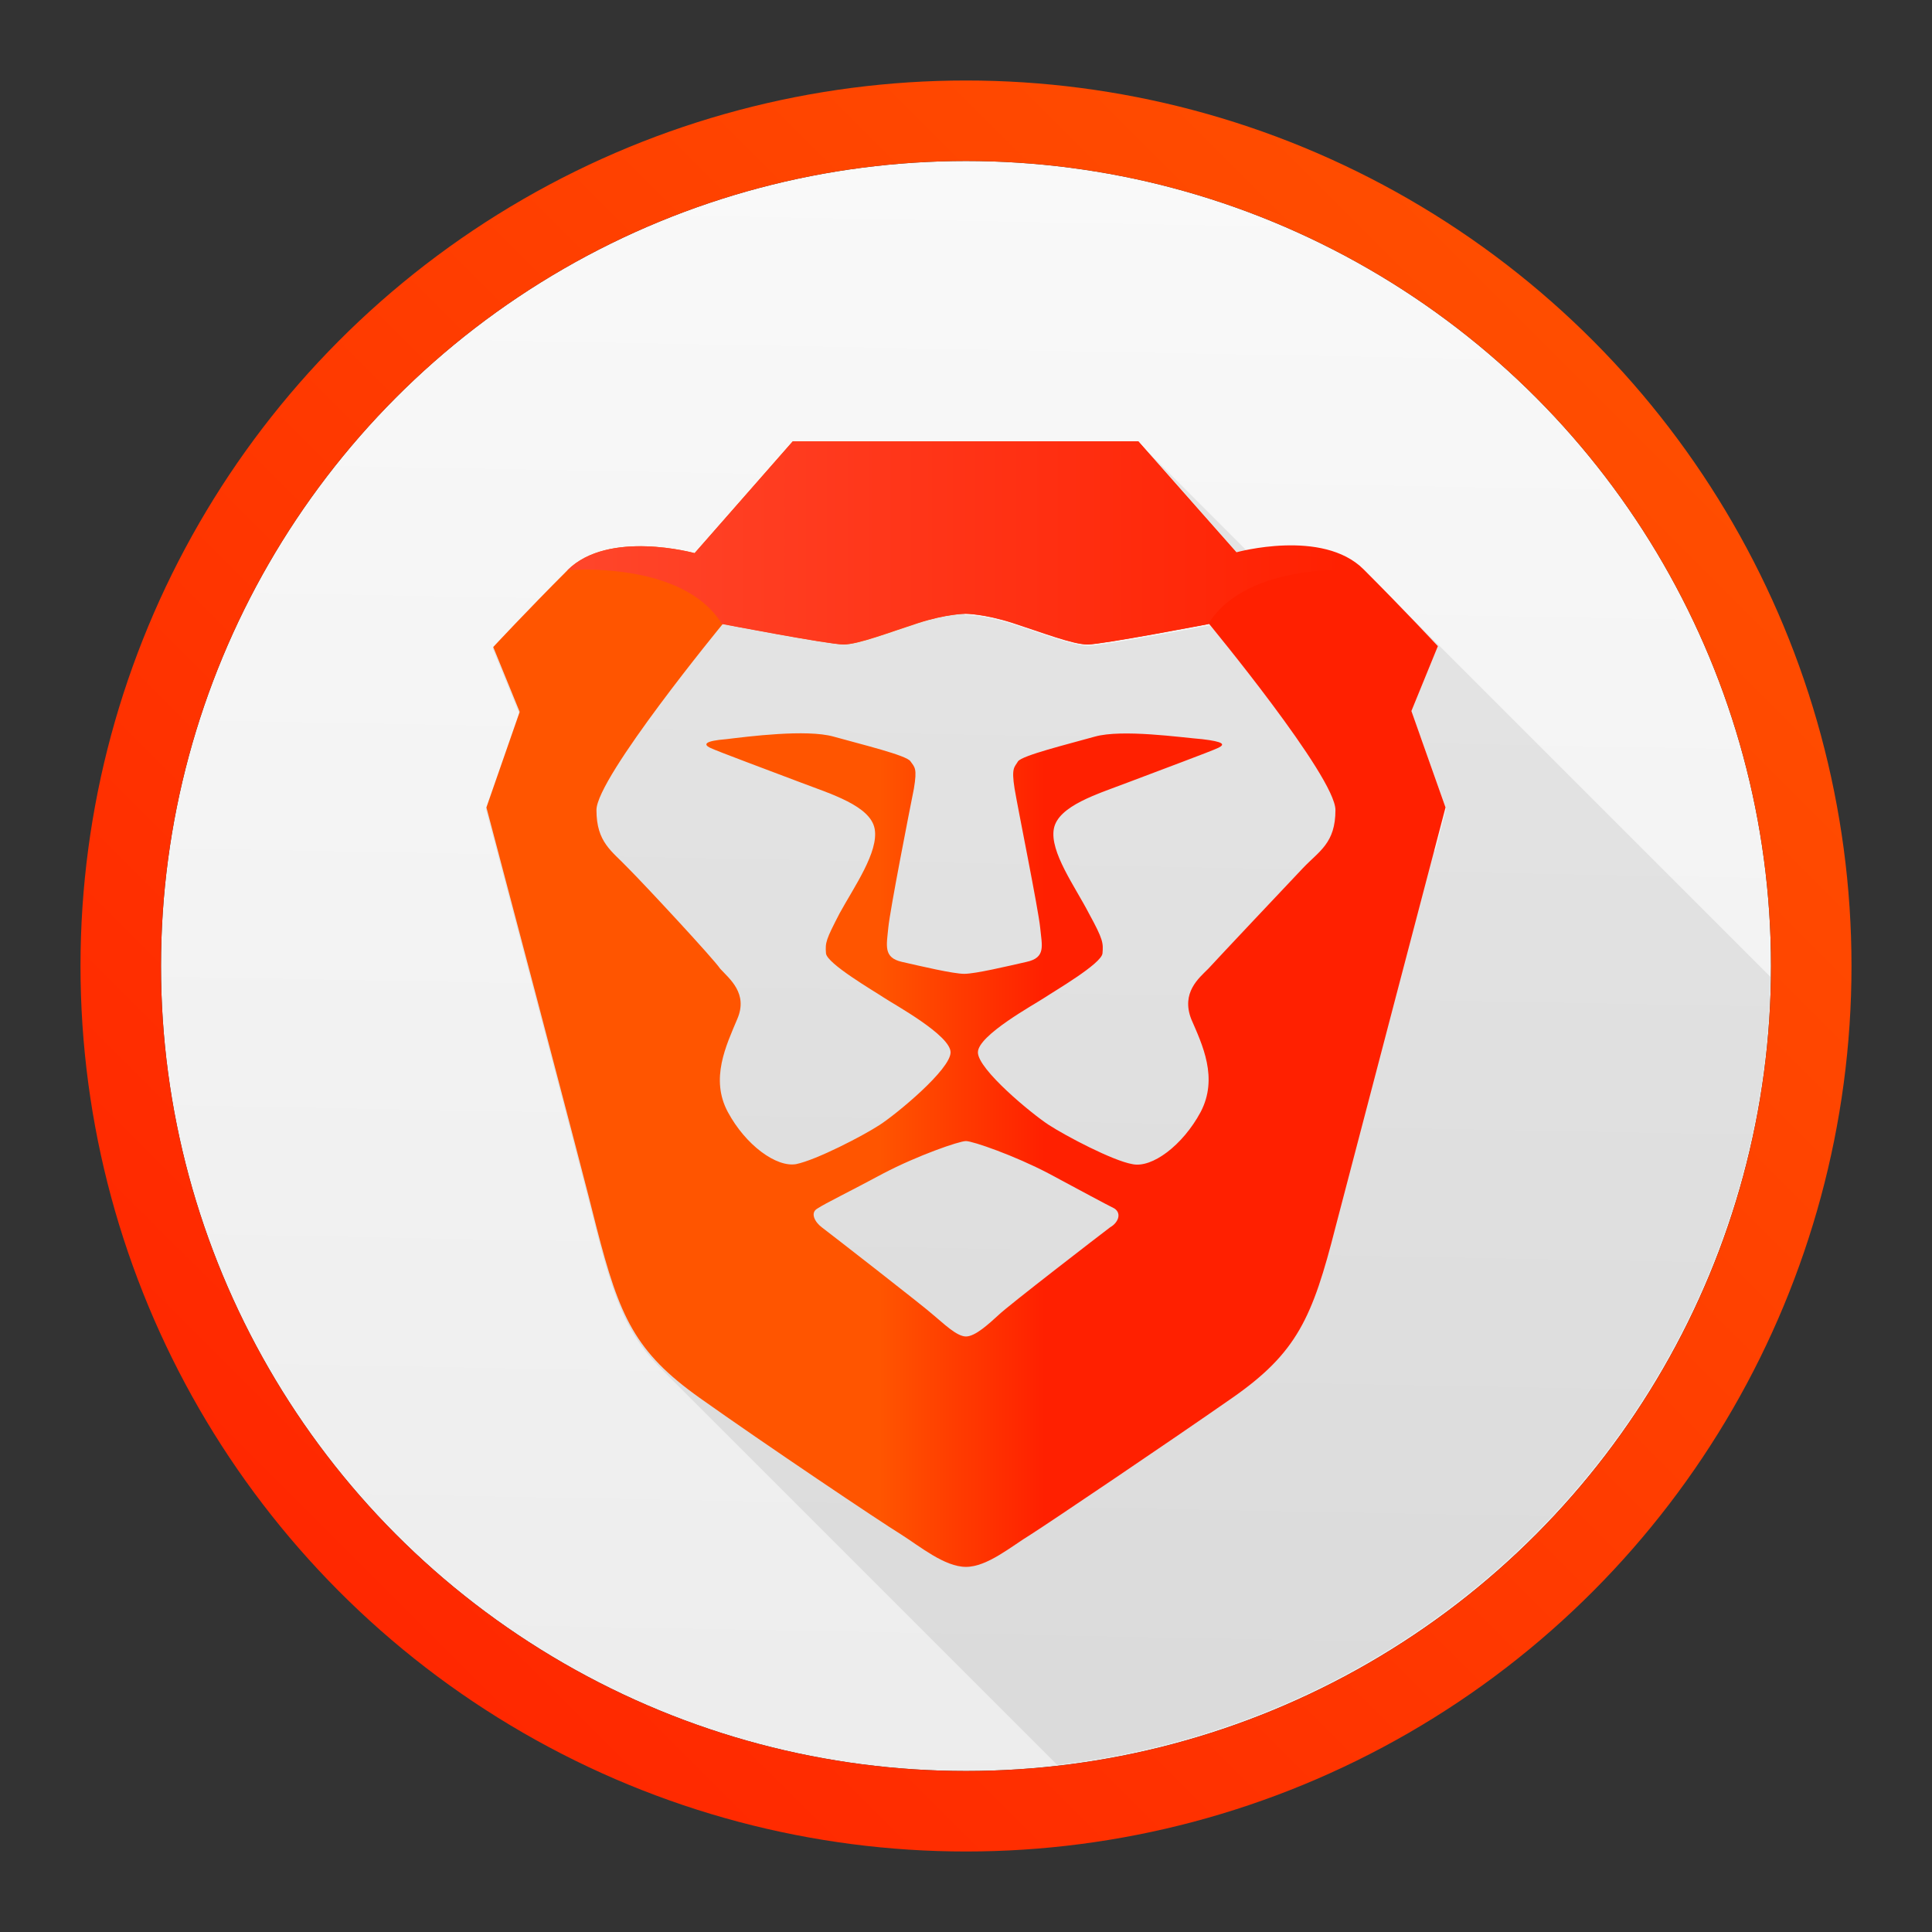
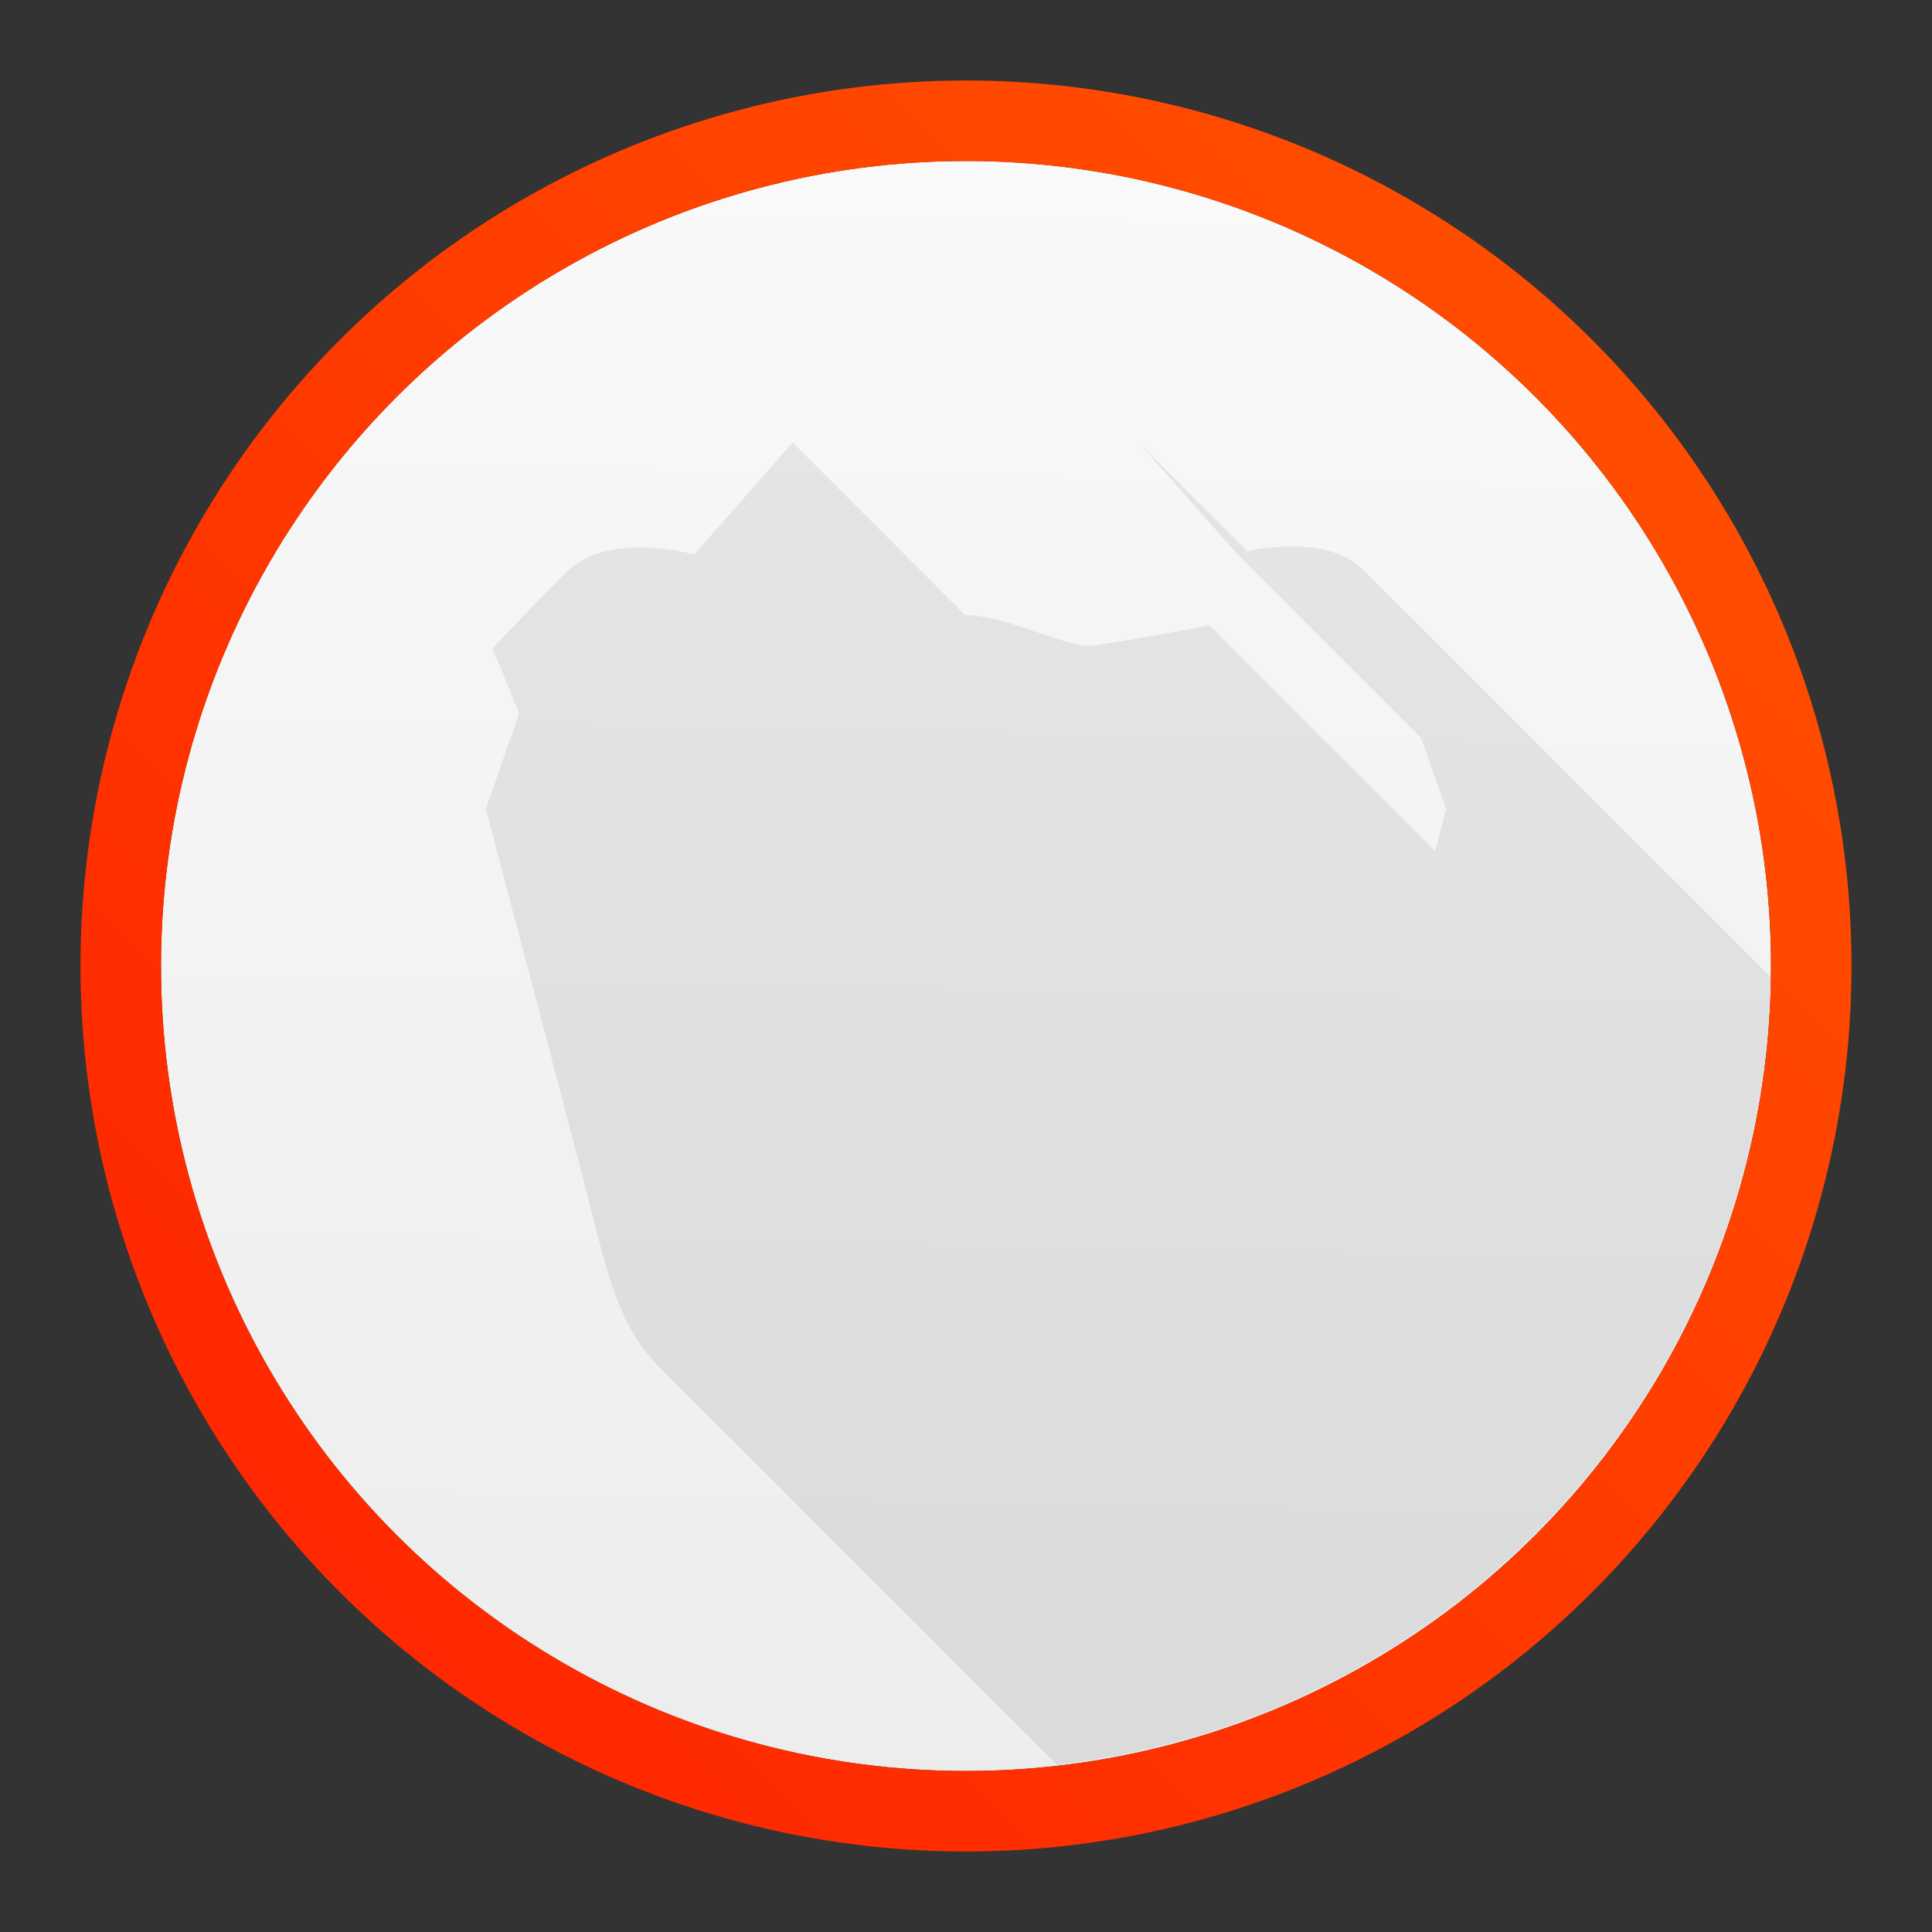
<svg xmlns="http://www.w3.org/2000/svg" height="48" width="48">
  <rect width="100%" height="100%" fill="#333333" stroke="none" />
  <linearGradient id="a" gradientUnits="userSpaceOnUse" x1="2" x2="45.943" y1="46" y2="2.025">
    <stop offset="0" stop-color="#ff2000" />
    <stop offset="1" stop-color="#f50" />
  </linearGradient>
  <linearGradient id="b" gradientUnits="userSpaceOnUse" x1="23.361" x2="24.136" y1="45.361" y2="3.898">
    <stop offset="0" stop-color="#ececec" />
    <stop offset="1" stop-color="#f9f9f9" />
  </linearGradient>
  <linearGradient id="c" gradientTransform="matrix(.923 0 0 1.083 -51.29 97.852)" gradientUnits="userSpaceOnUse" x1="-.001" x2="121.664" y1="60.856" y2="60.856">
    <stop offset="0" stop-color="#f50" />
    <stop offset=".41" stop-color="#f50" />
    <stop offset=".582" stop-color="#ff2000" />
    <stop offset="1" stop-color="#ff2000" />
  </linearGradient>
  <linearGradient id="d" gradientTransform="matrix(1.979 0 0 .505 -51.29 97.852)" gradientUnits="userSpaceOnUse" x1="5.833" x2="51.932" y1="23.505" y2="23.505">
    <stop offset="0" stop-color="#ff452a" />
    <stop offset="1" stop-color="#ff2000" />
  </linearGradient>
  <circle cx="24" cy="24" fill="url(#b)" r="20" />
  <path d="m19.691 10.994-2.441 2.781s-2.145-.595-3.164.424c-1.019 1.019-1.846 1.91-1.846 1.91l.658 1.613-.828 2.377s2.462 9.299 2.738 10.445c.437 1.698.762 2.607 1.605 3.451l9.85 9.85a20 20 0 0 0 17.723-19.574l-10.094-10.094c-.831-.831-2.349-.6-2.904-.482l-2.701-2.701 2.441 2.758 4.572 4.572.629 1.775s-.229.875-.273 1.043l-5.605-5.605s-2.655.508-3.016.508c-.361 0-1.124-.296-1.846-.529-.722-.234-1.189-.234-1.189-.234s-.019.002-.02.002z" fill-opacity=".078" stroke-width=".212" />
  <circle cx="24" cy="24" fill="none" r="21" stroke="url(#a)" stroke-width="2" />
  <g transform="matrix(.212 0 0 .212 22.958 -9.779)">
-     <path d="m-15.391 97.852-11.5 13.102s-10.098-2.8-14.898 2c-4.8 4.8-8.701 9-8.701 9l3.1 7.6-3.898 11.199s11.598 43.801 12.898 49.201c2.7 10.5 4.502 14.6 12.102 20 7.6 5.4 21.3 14.6 23.6 16 2.2 1.4 5.1 3.799 7.6 3.799s5.3-2.399 7.6-3.799c2.2-1.4 16-10.7 23.6-16s9.402-9.4 12.102-20c1.4-5.4 12.898-49.201 12.898-49.201l-4-11.299 3.102-7.602s-3.901-4.2-8.701-9-14.9-2-14.9-2l-11.5-13zm20.301 20.201s2.2-0 5.6 1.1c3.4 1.1 7.001 2.5 8.701 2.5 1.7 0 14.199-2.4 14.199-2.4s14.801 17.901 14.801 21.801-1.901 4.799-3.801 6.799-10.1 10.701-11.1 11.801c-1.1 1.1-3.2 2.8-2 5.9 1.3 3 3.2 6.9 1.1 10.9-2.1 3.9-5.7 6.6-8 6.1-2.3-.4-7.801-3.3-9.801-4.6s-8.299-6.5-8.299-8.5 6.599-5.6 7.799-6.4 6.701-4.001 6.801-5.201.1-1.599-1.6-4.699c-1.6-3.1-4.6-7.2-4.1-9.9.5-2.7 5.2-4.1 8.6-5.4s9.899-3.7 10.699-4.1.6-.7-1.9-1c-2.5-.2-9.4-1.199-12.6-.299-3.2.9-8.5 2.198-9 2.898-.4.7-.8.701-.4 3.201.4 2.4 2.8 14.199 3 16.299s.7 3.5-1.6 4c-2.2.5-5.999 1.4-7.299 1.4s-5.101-.9-7.301-1.4c-2.2-.5-1.8-1.9-1.6-4s2.5-13.799 3-16.299c.4-2.4.1-2.501-.4-3.201-.4-.7-5.8-1.998-9-2.898-3.2-.9-10.1-.001-12.6.299-2.5.2-2.7.6-1.9 1s7.299 2.8 10.699 4.1 8.102 2.7 8.602 5.4-2.402 6.8-4.102 9.9c-1.6 3.1-1.7 3.399-1.6 4.699.1 1.2 5.601 4.401 6.801 5.201s7.799 4.4 7.799 6.4-6.299 7.2-8.299 8.5c-2 1.3-7.401 4.1-9.801 4.6-2.3.4-5.9-2.2-8-6.1-2.1-3.9-.2-7.8 1.1-10.9 1.3-3-.9-4.7-2-5.9-.8-1.2-8.899-9.901-10.799-11.801-1.9-2-3.701-2.999-3.701-6.799s14.801-21.801 14.801-21.801 12.499 2.4 14.199 2.4 5.301-1.4 8.701-2.5c3.4-1.1 5.6-1.1 5.6-1.1zm0 61.799c.8 0 5.699 1.701 9.699 3.801 3.9 2.1 6.701 3.6 7.701 4.1.9.6.4 1.701-.5 2.201-.8.6-12.1 9.299-13.1 10.299-1.1 1-2.701 2.5-3.801 2.5-1.1 0-2.701-1.6-3.801-2.5-1.1-1-12.3-9.699-13.1-10.299-.8-.6-1.4-1.701-.5-2.201.9-.6 3.801-2 7.701-4.1 4-2.1 8.899-3.801 9.699-3.801z" fill="url(#c)" />
-     <path d="m36.61 110.952-11.5-13.1h-40.5l-11.5 13.1s-10.1-2.8-14.9 2c0 0 13.5-1.2 18.1 6.3 0 0 12.5 2.4 14.2 2.4s5.3-1.4 8.7-2.5 5.6-1.1 5.6-1.1 2.2 0 5.6 1.1 7 2.5 8.7 2.5 14.2-2.4 14.2-2.4c4.6-7.5 18.1-6.3 18.1-6.3-4.7-4.8-14.8-2-14.8-2" fill="url(#d)" />
-   </g>
+     </g>
</svg>